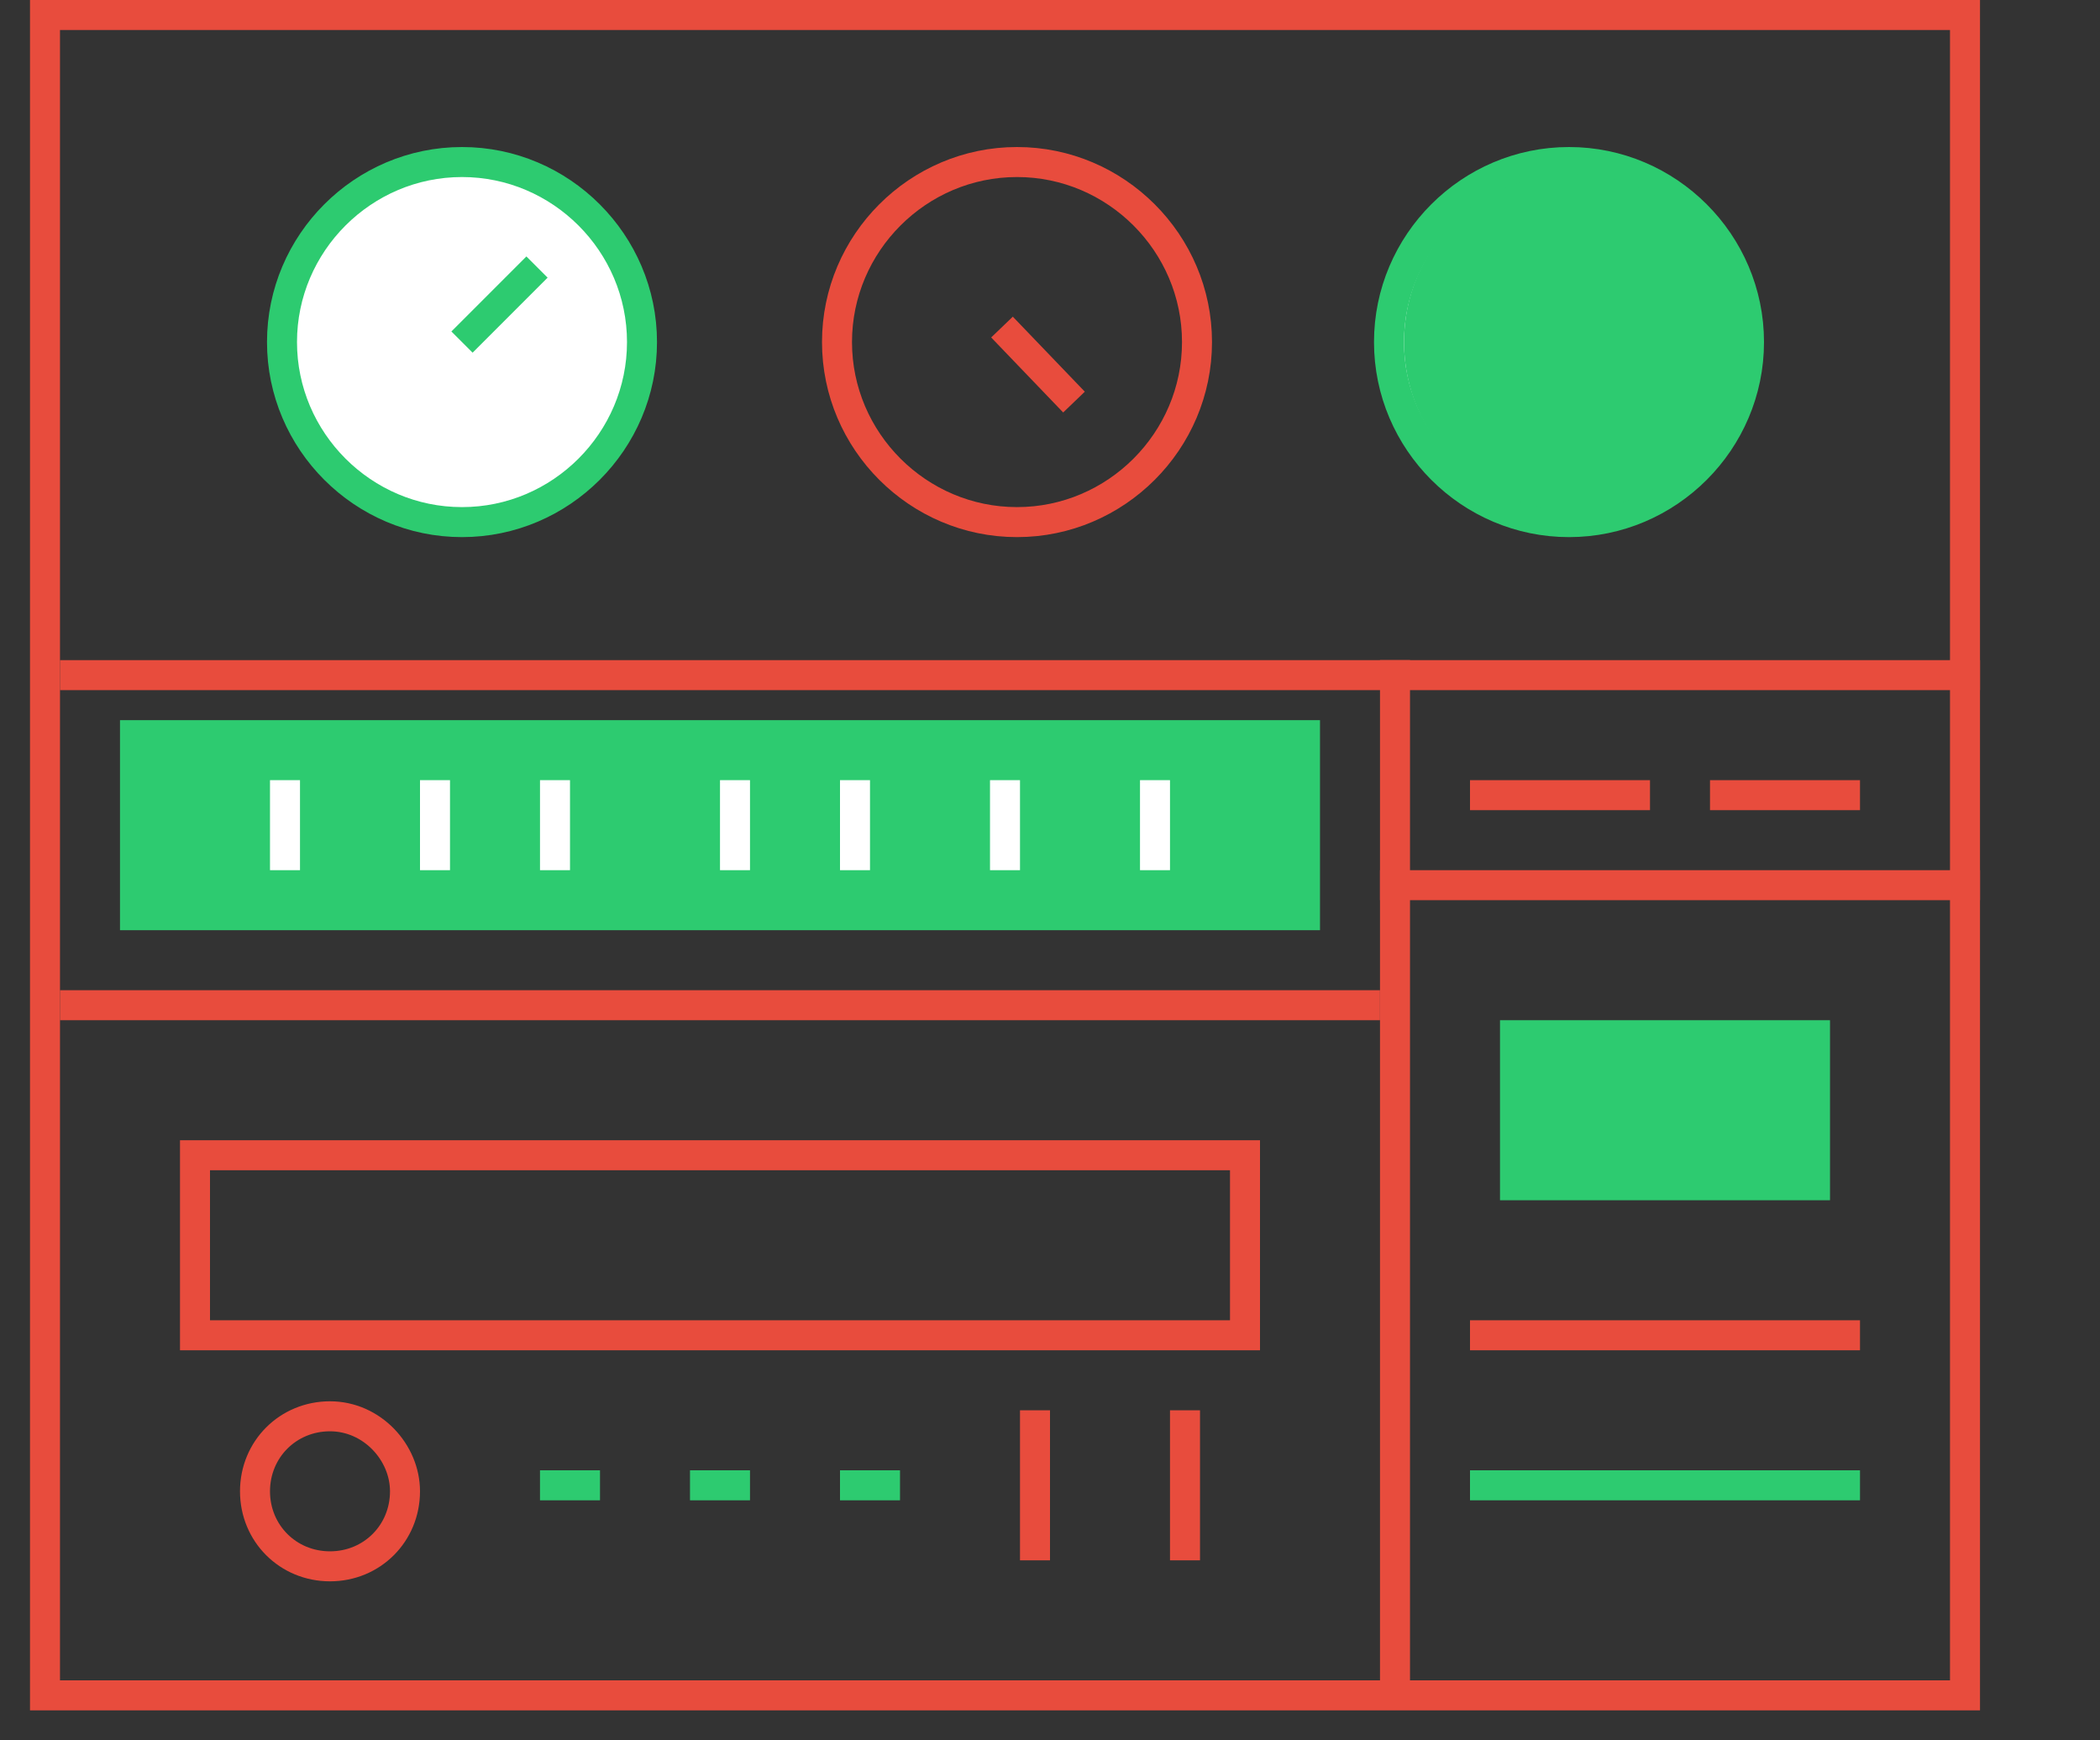
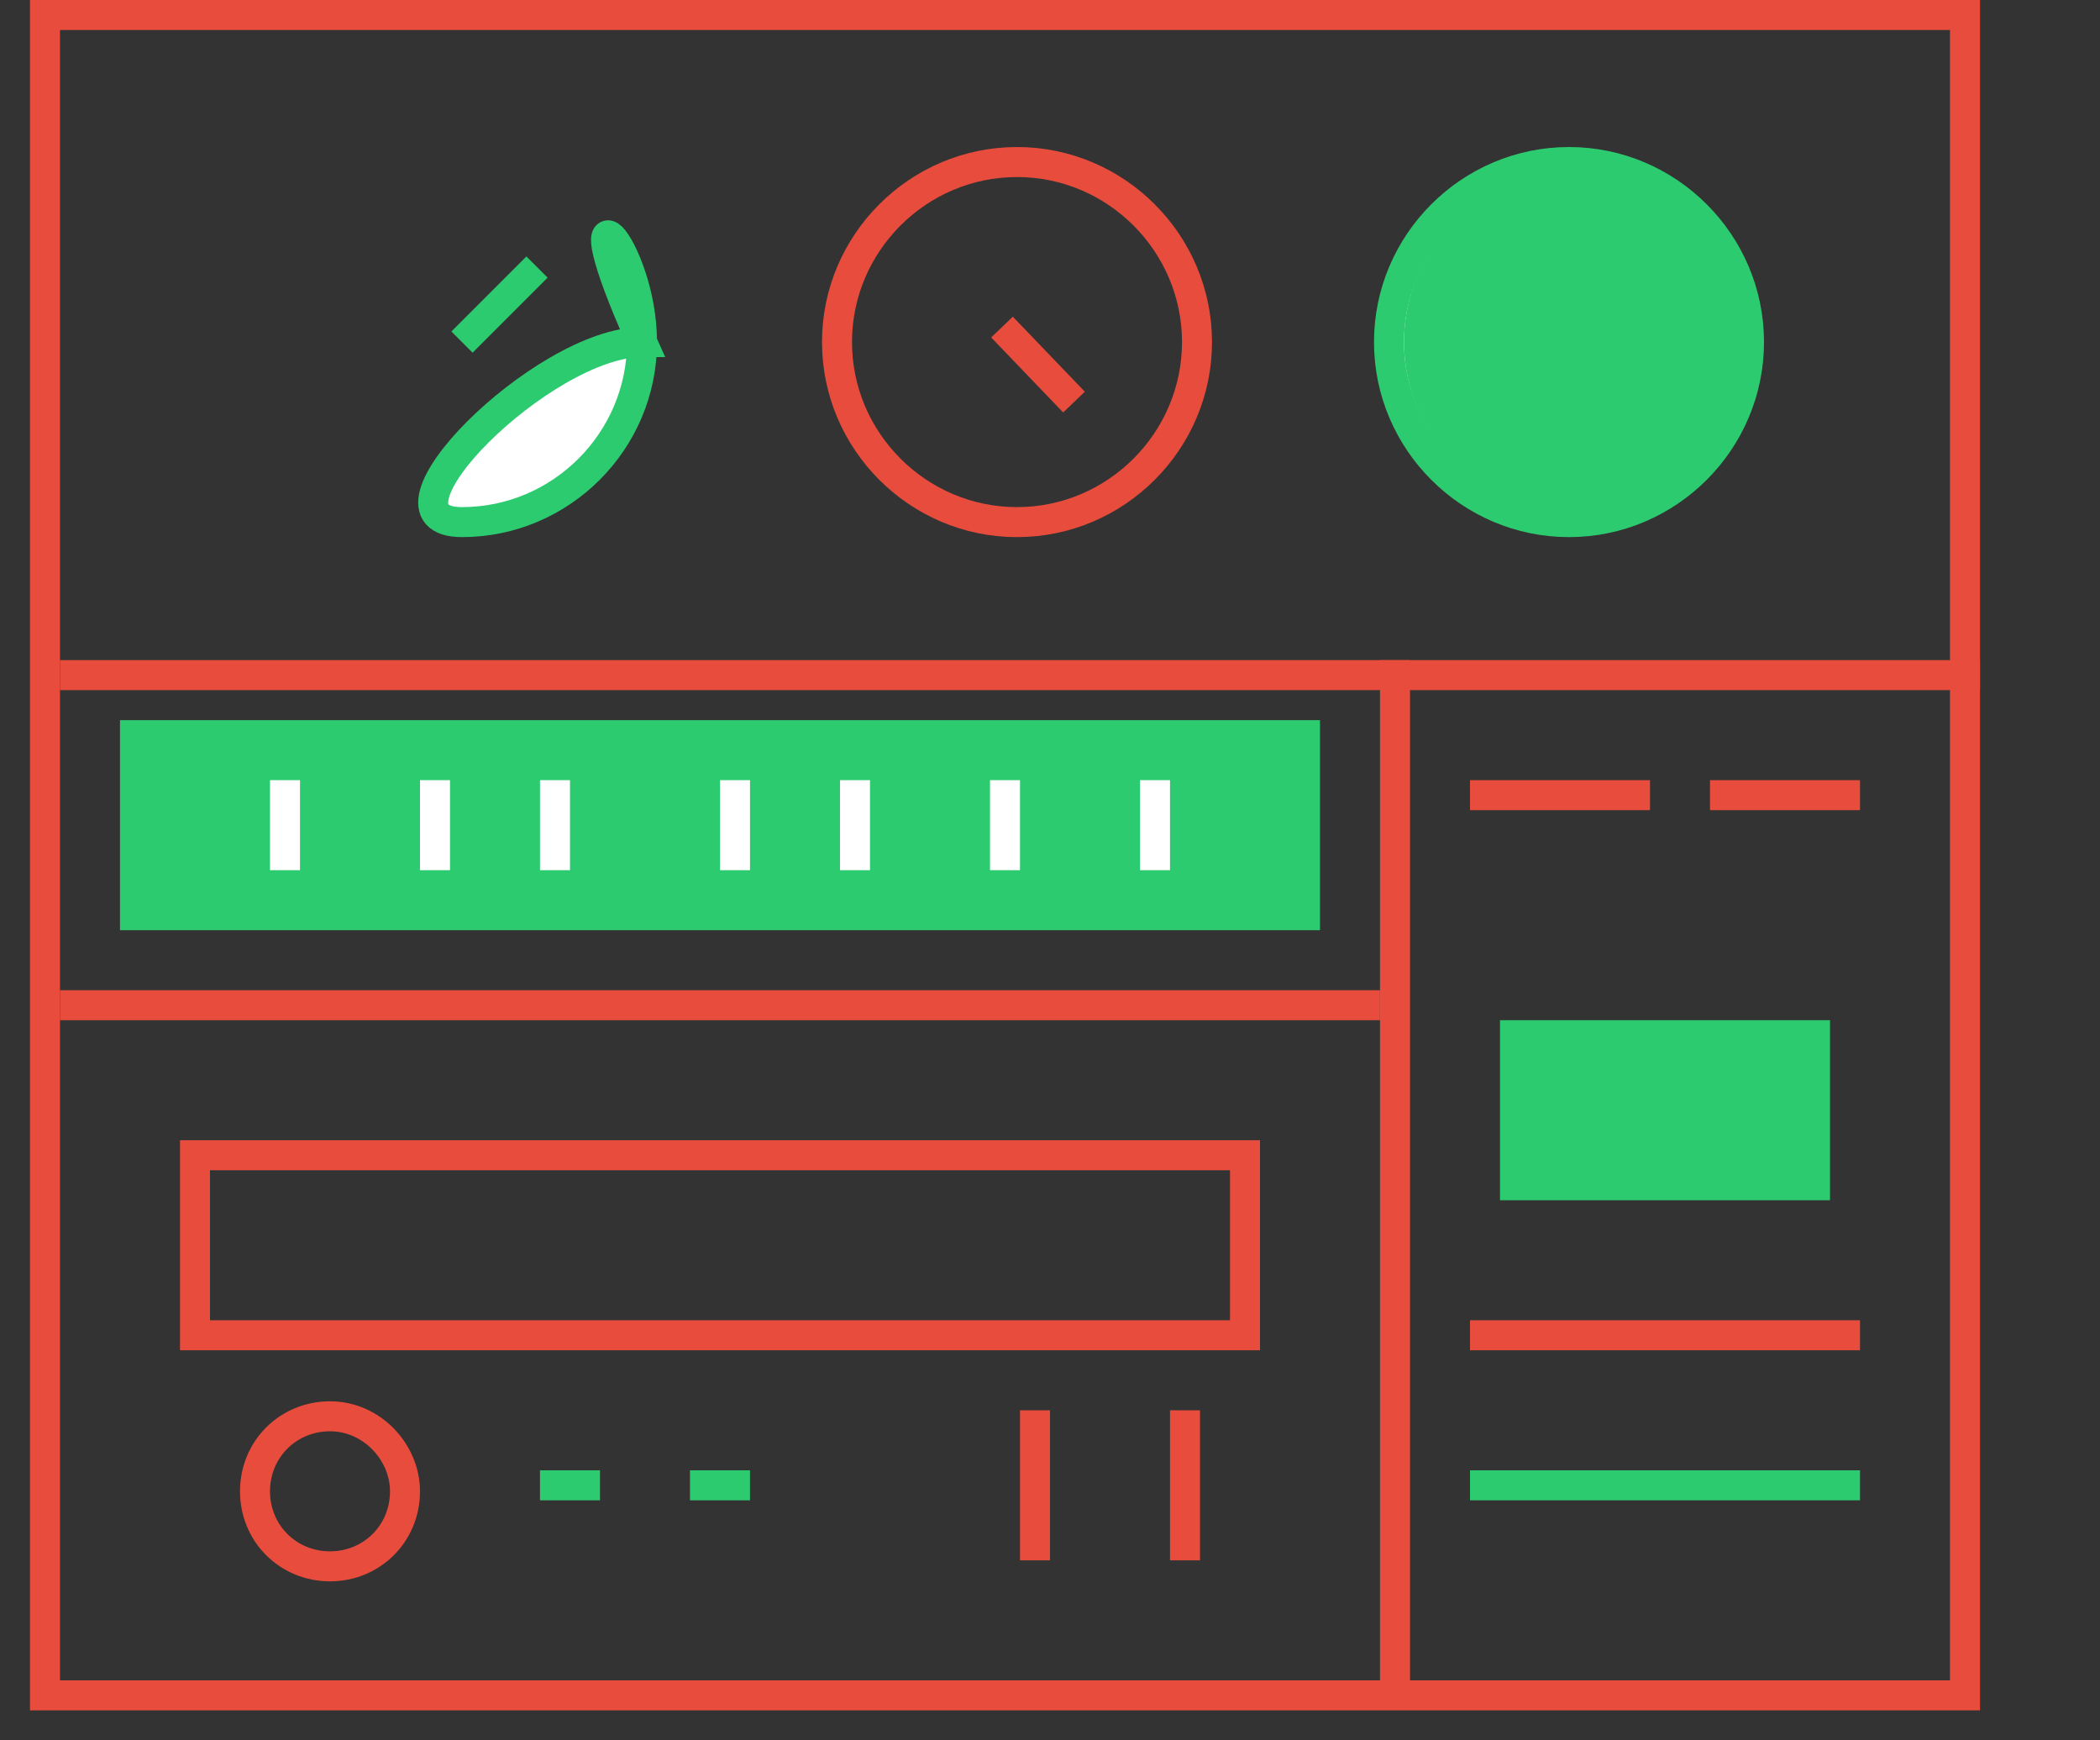
<svg xmlns="http://www.w3.org/2000/svg" version="1.1" id="Layer_1" x="0px" y="0px" viewBox="-1 0 70 58" style="enable-background:new -1 0 70 58;" xml:space="preserve">
  <rect x="-1" y="0" width="70" height="58" fill="#333333" stroke="none" />
  <style type="text/css">
	.st0{fill:none;stroke:#e84c3d;stroke-miterlimit:10;}
	.st1{fill:#2dcb70;}
	.st2{fill:#2dcb70;stroke:#2dcb70;stroke-miterlimit:10;}
	.st3{fill:none;stroke:#2dcb70;stroke-miterlimit:10;}
	.st4{fill:none;stroke:#FFFFFF;stroke-miterlimit:10;}
	.st5{fill:#FFFFFF;stroke:#2dcb70;stroke-miterlimit:10;}
</style>
-   <line class="st0" x1="45" y1="29.5" x2="65" y2="29.5" />
  <rect x="3" y="24" class="st1" width="40" height="7" />
  <rect x="0.5" y="0.5" class="st0" width="64" height="56" />
  <line class="st0" x1="48" y1="26.5" x2="54" y2="26.5" />
  <line class="st0" x1="56" y1="26.5" x2="61" y2="26.5" />
  <rect x="49.5" y="34.5" class="st2" width="10" height="5" />
  <line class="st0" x1="48" y1="44.5" x2="61" y2="44.5" />
  <line class="st3" x1="48" y1="49.5" x2="61" y2="49.5" />
  <line class="st0" x1="1" y1="22.5" x2="65" y2="22.5" />
  <line class="st0" x1="1" y1="33.5" x2="45" y2="33.5" />
  <rect x="5.5" y="38.5" class="st0" width="35" height="6" />
  <line class="st4" x1="8.5" y1="26" x2="8.5" y2="29" />
  <line class="st4" x1="13.5" y1="26" x2="13.5" y2="29" />
  <line class="st4" x1="17.5" y1="26" x2="17.5" y2="29" />
  <line class="st4" x1="23.5" y1="26" x2="23.5" y2="29" />
  <line class="st4" x1="27.5" y1="26" x2="27.5" y2="29" />
  <line class="st4" x1="32.5" y1="26" x2="32.5" y2="29" />
  <line class="st4" x1="37.5" y1="26" x2="37.5" y2="29" />
  <line class="st0" x1="45.5" y1="22" x2="45.5" y2="56" />
  <line class="st0" x1="38.5" y1="47" x2="38.5" y2="52" />
  <line class="st0" x1="33.5" y1="47" x2="33.5" y2="52" />
  <line class="st3" x1="17" y1="49.5" x2="19" y2="49.5" />
  <line class="st3" x1="22" y1="49.5" x2="24" y2="49.5" />
-   <line class="st3" x1="27" y1="49.5" x2="29" y2="49.5" />
  <path class="st0" d="M12.5,49.7c0,1.4-1.1,2.5-2.5,2.5s-2.5-1.1-2.5-2.5s1.1-2.5,2.5-2.5S12.5,48.4,12.5,49.7z" />
-   <path class="st5" d="M20.4,11.4c0,3.3-2.7,6-6,6s-6-2.7-6-6s2.7-6,6-6C17.7,5.4,20.4,8.1,20.4,11.4z" />
+   <path class="st5" d="M20.4,11.4c0,3.3-2.7,6-6,6s2.7-6,6-6C17.7,5.4,20.4,8.1,20.4,11.4z" />
  <path class="st5" d="M57.3,11.4c0,3.3-2.7,6-6,6s-6-2.7-6-6s2.7-6,6-6C54.6,5.4,57.3,8.1,57.3,11.4z" />
  <path class="st0" d="M38.9,11.4c0,3.3-2.7,6-6,6s-6-2.7-6-6s2.7-6,6-6C36.2,5.4,38.9,8.1,38.9,11.4z" />
  <line class="st3" x1="14.4" y1="11.4" x2="16.9" y2="8.9" />
  <line class="st3" x1="50.9" y1="10.9" x2="53.3" y2="13.4" />
  <path class="st1" d="M57,11.4c0,3.1-2.5,5.6-5.6,5.6s-5.6-2.5-5.6-5.6s2.5-5.6,5.6-5.6S57,8.3,57,11.4z" />
  <line class="st0" x1="34.8" y1="13.4" x2="32.4" y2="10.9" />
</svg>